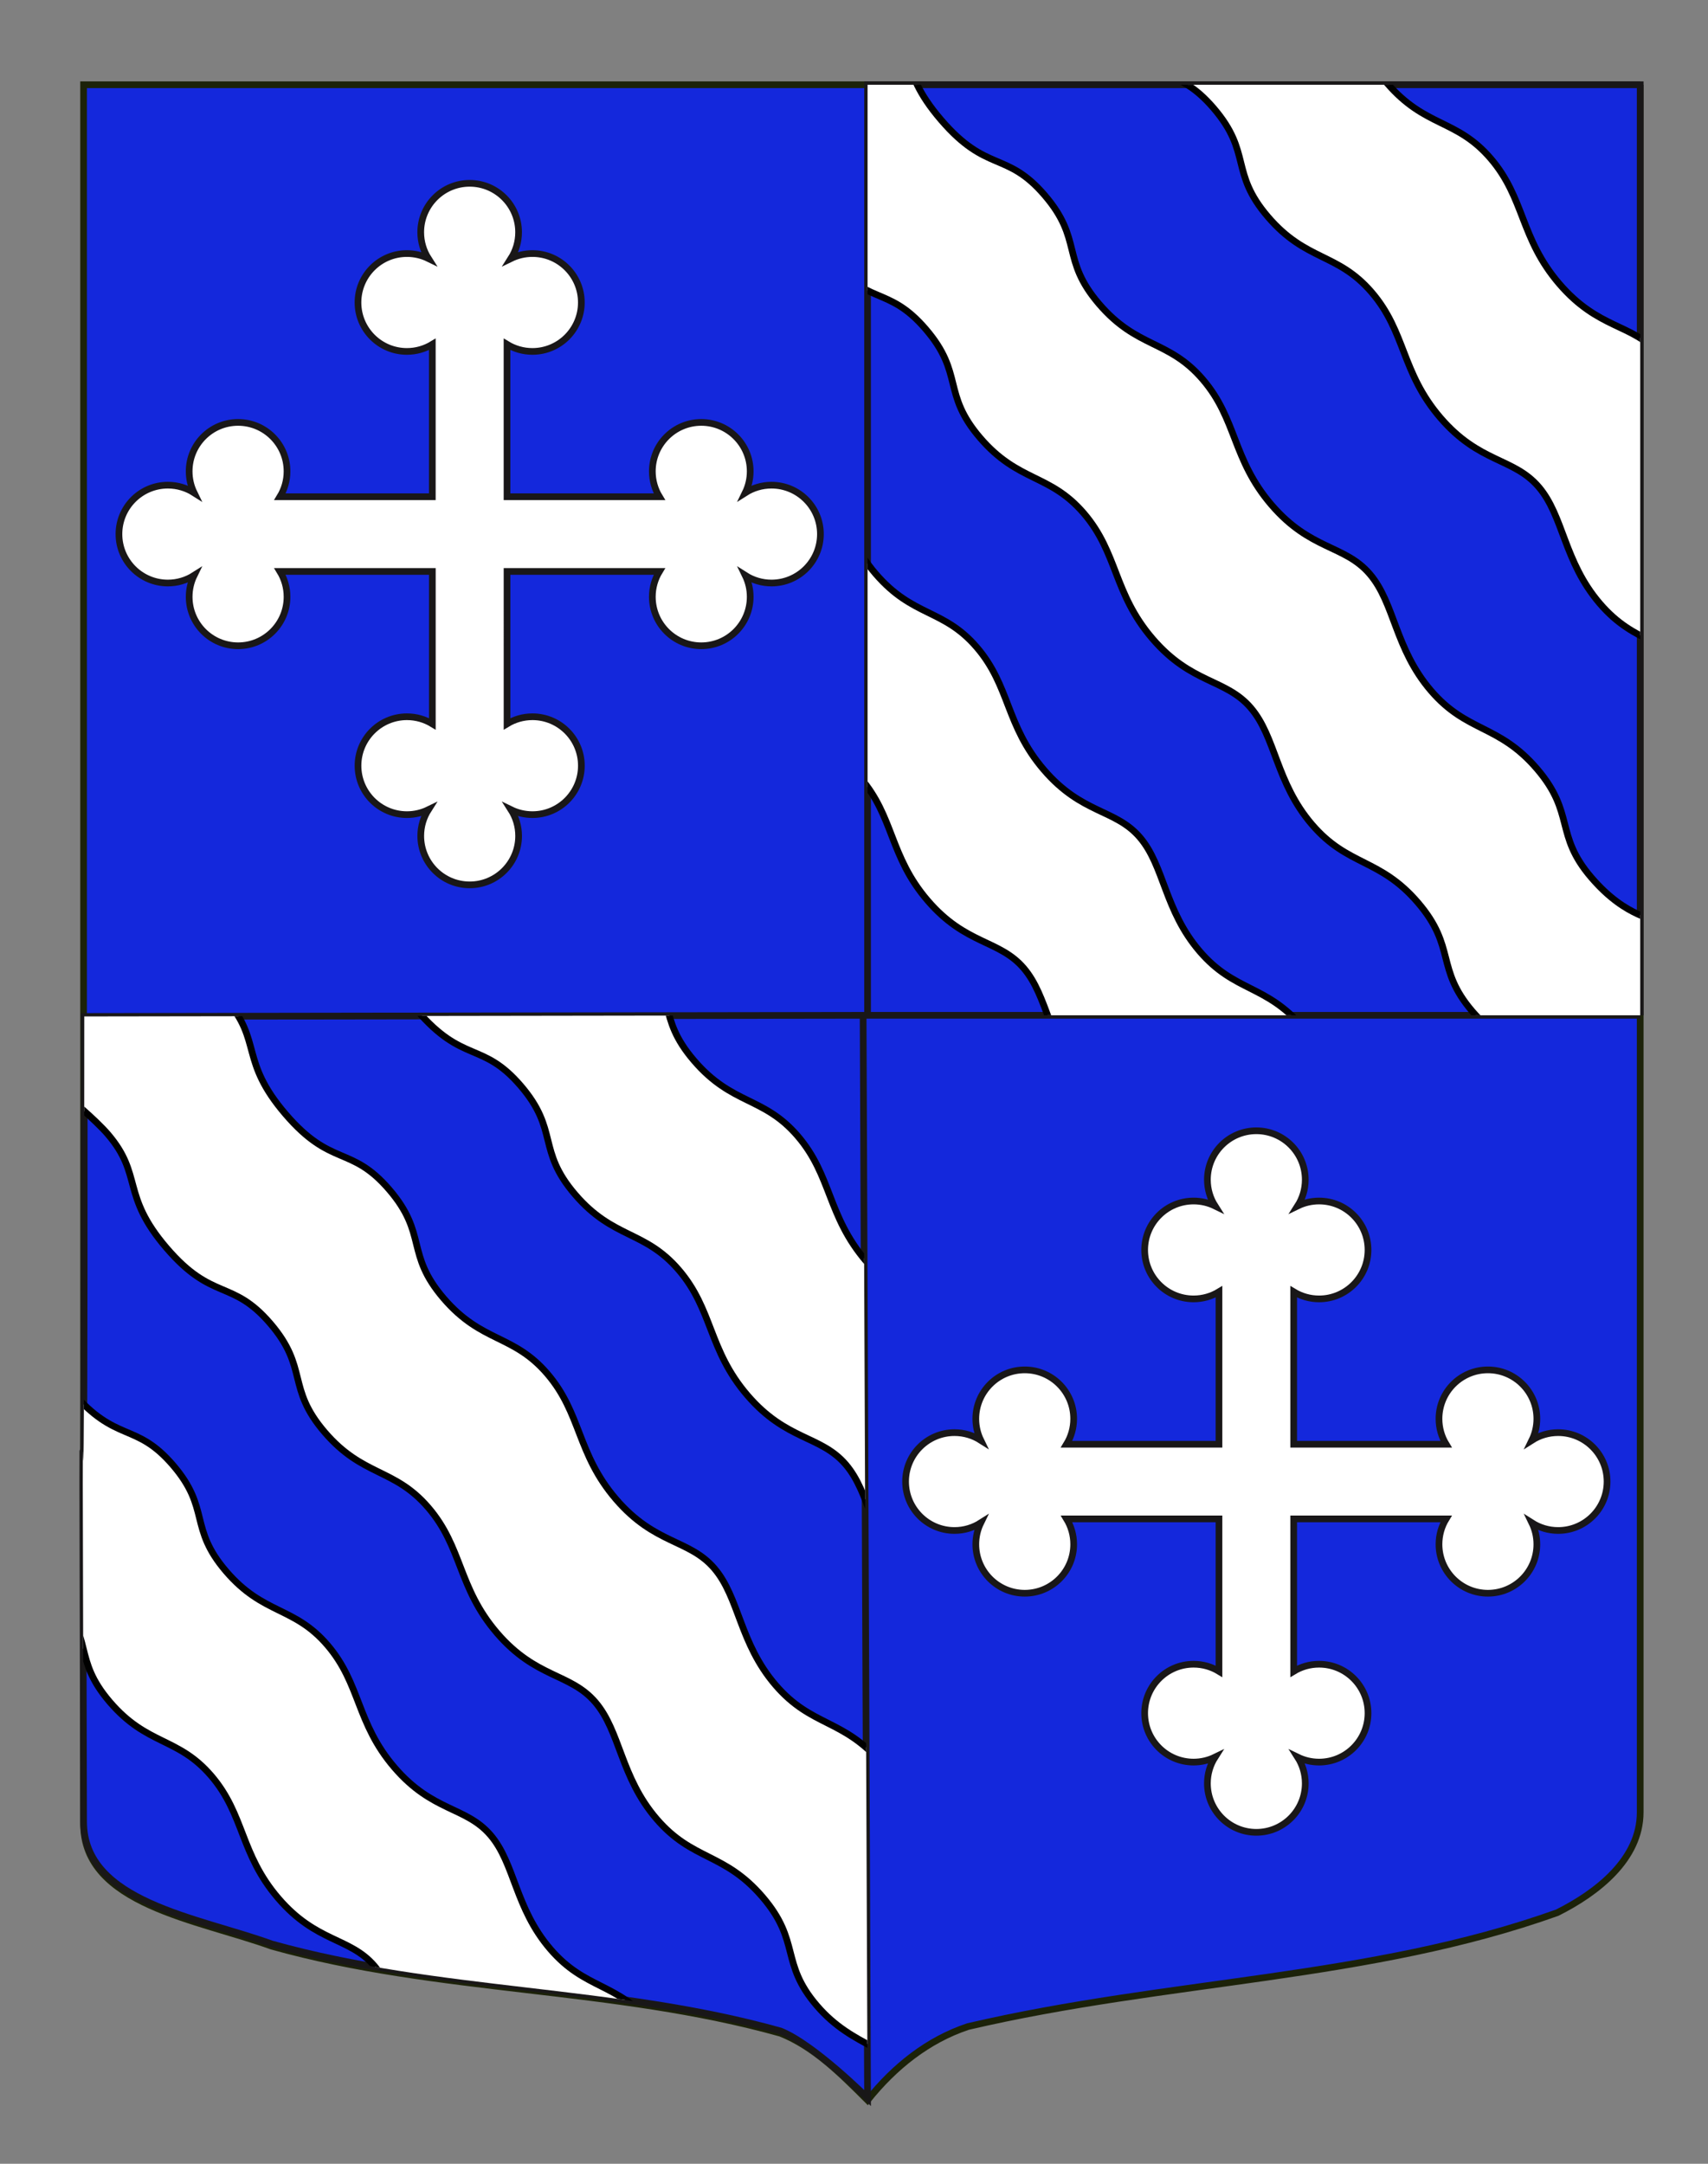
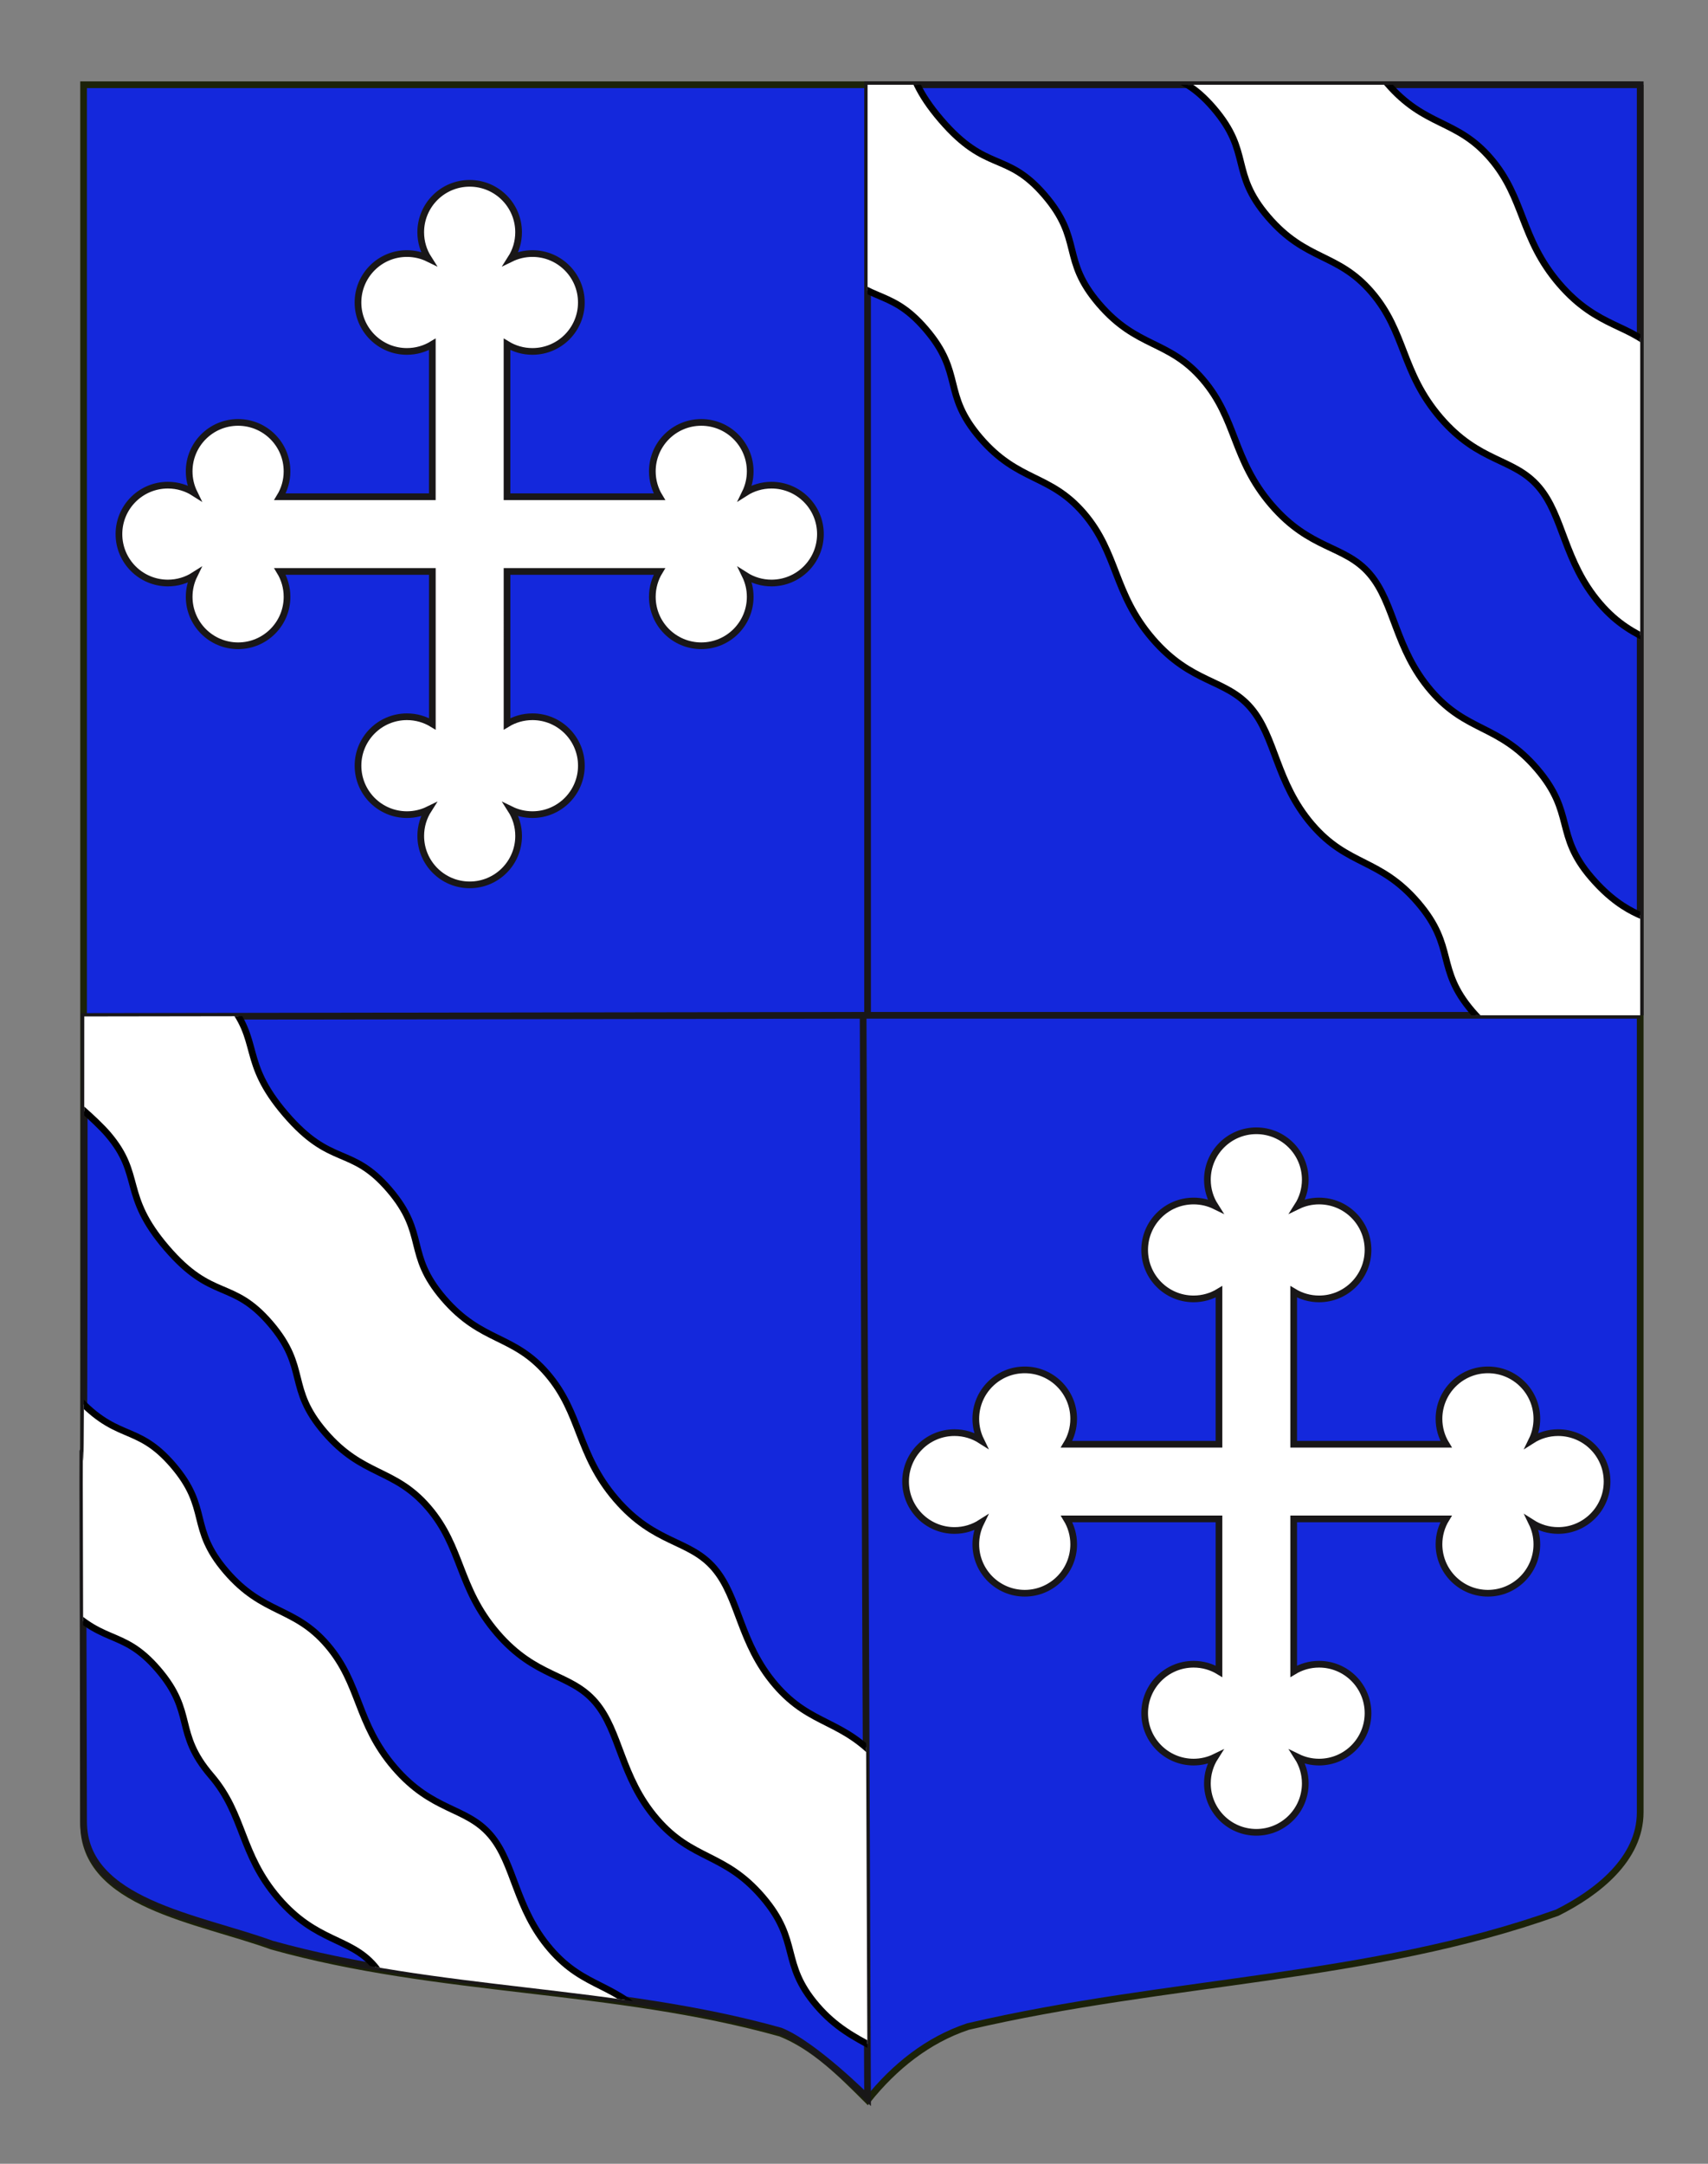
<svg xmlns="http://www.w3.org/2000/svg" xmlns:xlink="http://www.w3.org/1999/xlink" version="1.1" id="Blason" x="0px" y="0px" width="255.119px" height="323.149px" viewBox="0 0 255.119 323.149" enable-background="new 0 0 255.119 323.149" xml:space="preserve">
  <rect x="0" y="0" width="255.119" height="323.149" fill="#808080" stroke="none" />
  <path fill="#1428DC" stroke="#1C2209" d="M244.991,12.658c-78,0-154.505,0-232.505,0c0,135.583,0,149.083,0,259.75  c0,12.043,17.098,14.25,28.1,18.25c25,7,51,6,76,13c5,2,9,6,12.999,10c4-5,9-9,15-11c30-7,60-7,88-17c6-3,12.406-8,12.406-15  C244.991,247.116,244.991,149.033,244.991,12.658" />
  <polyline fill="#1428DC" stroke="#191718" stroke-miterlimit="10" points="244.991,151.63 129.587,151.63 129.587,12.658   244.991,12.658 244.991,151.63 " />
  <g>
    <defs>
      <polyline id="SVGID_1_" points="244.991,151.63 129.587,151.63 129.587,12.658 244.991,12.658 244.991,151.63   " />
    </defs>
    <clipPath id="SVGID_2_">
      <use xlink:href="#SVGID_1_" overflow="visible" />
    </clipPath>
-     <path clip-path="url(#SVGID_2_)" fill-rule="evenodd" clip-rule="evenodd" fill="#FFFFFF" stroke="#000000" d="M94.03,37.55   c0,0,3.629,2.928,5.096,4.637c5.159,6.011,1.889,8.819,8.587,16.622c6.697,7.802,9.529,4.483,15.129,11.006   c5.6,6.523,2.329,9.332,7.929,15.854c5.6,6.523,10.139,5.193,15.129,11.006c4.989,5.813,4.305,11.633,10.014,18.285   c5.71,6.652,10.681,5.824,14.342,10.09c3.662,4.265,3.666,10.888,8.936,17.025c5.27,6.14,9.858,4.868,15.457,11.391   c5.6,6.523,2.549,9.587,7.93,15.854c5.378,6.268,9.485,5.66,9.663,6.969c0.435,3.172,2.263,16.548,2.81,20.549   c0.66,4.828-6.419,5.17-12.121,6.115l-1.921-2.331c-4.396-5.751-10.407-5.507-15.786-11.772c-5.38-6.268-2.33-9.333-7.929-15.855   c-5.6-6.522-10.188-5.252-15.458-11.391c-5.271-6.139-5.273-12.76-8.936-17.024c-3.661-4.268-8.633-3.44-14.342-10.091   c-5.709-6.652-5.024-12.471-10.014-18.285c-4.99-5.812-9.529-4.483-15.129-11.006c-5.601-6.523-2.329-9.331-7.929-15.854   c-5.6-6.523-8.431-3.204-15.129-11.006c-6.698-7.803-3.427-10.61-8.587-16.622c-1.818-2.118-5.92-5.513-5.92-5.513l-2.962-21.668   L94.03,37.55z" />
    <path clip-path="url(#SVGID_2_)" fill-rule="evenodd" clip-rule="evenodd" fill="#FFFFFF" stroke="#000000" d="M126.548-3.867   c0,0,3.716,2.998,5.217,4.748c5.283,6.154,1.935,9.029,8.792,17.017c6.856,7.988,9.756,4.59,15.489,11.268   c5.732,6.679,2.384,9.553,8.117,16.231c5.732,6.679,10.381,5.317,15.488,11.268c5.109,5.952,4.408,11.91,10.253,18.72   c5.846,6.811,10.935,5.963,14.683,10.33c3.75,4.367,3.754,11.147,9.149,17.432c5.396,6.285,10.092,4.983,15.825,11.661   c5.731,6.679,2.608,9.815,8.117,16.231c5.506,6.416,9.711,5.794,9.894,7.134c0.444,3.247,2.316,16.941,2.876,21.038   c0.676,4.942-6.572,5.293-12.409,6.261l-1.967-2.387c-4.501-5.888-10.654-5.638-16.162-12.053   c-5.508-6.417-2.386-9.555-8.118-16.232s-10.43-5.377-15.826-11.662c-5.395-6.284-5.398-13.062-9.146-17.43   c-3.748-4.369-8.838-3.521-14.684-10.331c-5.845-6.81-5.145-12.768-10.252-18.72c-5.109-5.95-9.756-4.591-15.49-11.269   c-5.732-6.678-2.383-9.552-8.116-16.23c-5.733-6.678-8.632-3.28-15.489-11.268c-6.857-7.989-3.509-10.862-8.791-17.018   c-1.861-2.168-6.062-5.644-6.062-5.644l-3.032-22.184L126.548-3.867z" />
    <path clip-path="url(#SVGID_2_)" fill-rule="evenodd" clip-rule="evenodd" fill="#FFFFFF" stroke="#000000" d="M169.548-36.867   c0,0,3.716,2.998,5.217,4.748c5.283,6.154,1.935,9.029,8.792,17.017c6.856,7.988,9.756,4.59,15.489,11.268   c5.732,6.679,2.384,9.553,8.117,16.231c5.732,6.679,10.381,5.317,15.488,11.268c5.109,5.952,4.408,11.91,10.253,18.72   c5.846,6.811,10.935,5.963,14.683,10.33c3.75,4.367,3.754,11.147,9.149,17.432c5.396,6.285,10.092,4.983,15.825,11.661   c5.731,6.679,2.608,9.815,8.117,16.231c5.506,6.416,9.711,5.794,9.894,7.134c0.444,3.247,2.316,16.941,2.876,21.038   c0.676,4.942-6.572,5.293-12.409,6.261l-1.967-2.387c-4.501-5.888-10.654-5.638-16.162-12.053   c-5.508-6.417-2.386-9.555-8.118-16.232s-10.43-5.377-15.826-11.662c-5.395-6.284-5.398-13.062-9.146-17.43   c-3.748-4.369-8.838-3.521-14.684-10.331c-5.845-6.81-5.145-12.768-10.252-18.72c-5.109-5.95-9.756-4.591-15.49-11.269   c-5.732-6.678-2.383-9.552-8.116-16.23c-5.733-6.678-8.632-3.28-15.489-11.268c-6.857-7.989-3.509-10.862-8.791-17.018   c-1.861-2.168-6.062-5.644-6.062-5.644l-3.032-22.184L169.548-36.867z" />
  </g>
  <path fill="#1428DC" stroke="#191718" d="M12.588,151.801c0,135.583-0.426-0.171-0.102,120.272  c0.032,12.043,17.098,14.25,28.1,18.25c25,7,51,6,76,13c5,2,12.999,10,12.999,10l-0.663-161.693L12.588,151.801z" />
  <g>
    <defs>
      <path id="SVGID_3_" d="M12.588,151.801c0,135.583-0.426-0.171-0.102,120.272c0.032,12.043,17.098,14.25,28.1,18.25    c25,7,51,6,76,13c5,2,12.999,10,12.999,10l-0.663-161.693L12.588,151.801z" />
    </defs>
    <clipPath id="SVGID_4_">
      <use xlink:href="#SVGID_3_" overflow="visible" />
    </clipPath>
-     <path clip-path="url(#SVGID_4_)" fill-rule="evenodd" clip-rule="evenodd" fill="#FFFFFF" stroke="#000000" d="M-2.97,186.55   c0,0,3.629,2.929,5.096,4.638c5.159,6.011,1.889,8.819,8.587,16.622c6.697,7.802,9.529,4.482,15.129,11.006   s2.329,9.331,7.928,15.854c5.6,6.523,10.14,5.193,15.129,11.006c4.99,5.814,4.305,11.634,10.015,18.285   c5.709,6.652,10.68,5.824,14.341,10.09c3.662,4.265,3.666,10.888,8.936,17.025c5.27,6.14,9.858,4.868,15.458,11.391   c5.599,6.523,2.549,9.587,7.929,15.854c5.378,6.268,9.485,5.66,9.663,6.969c0.435,3.172,2.263,16.548,2.81,20.549   c0.66,4.828-6.419,5.17-12.121,6.115l-1.921-2.331c-4.396-5.751-10.407-5.507-15.786-11.772c-5.38-6.268-2.331-9.333-7.929-15.855   c-5.6-6.522-10.188-5.252-15.458-11.391c-5.27-6.139-5.273-12.76-8.935-17.024c-3.662-4.268-8.633-3.44-14.342-10.091   c-5.709-6.652-5.024-12.471-10.014-18.285c-4.99-5.812-9.529-4.483-15.129-11.006c-5.6-6.523-2.329-9.33-7.928-15.854   s-8.431-3.204-15.129-11.006c-6.698-7.803-3.427-10.61-8.587-16.622c-1.818-2.118-5.92-5.513-5.92-5.513l-2.962-21.668   L-2.97,186.55z" />
+     <path clip-path="url(#SVGID_4_)" fill-rule="evenodd" clip-rule="evenodd" fill="#FFFFFF" stroke="#000000" d="M-2.97,186.55   c0,0,3.629,2.929,5.096,4.638c5.159,6.011,1.889,8.819,8.587,16.622c6.697,7.802,9.529,4.482,15.129,11.006   s2.329,9.331,7.928,15.854c5.6,6.523,10.14,5.193,15.129,11.006c4.99,5.814,4.305,11.634,10.015,18.285   c5.709,6.652,10.68,5.824,14.341,10.09c3.662,4.265,3.666,10.888,8.936,17.025c5.27,6.14,9.858,4.868,15.458,11.391   c5.599,6.523,2.549,9.587,7.929,15.854c5.378,6.268,9.485,5.66,9.663,6.969c0.435,3.172,2.263,16.548,2.81,20.549   c0.66,4.828-6.419,5.17-12.121,6.115l-1.921-2.331c-4.396-5.751-10.407-5.507-15.786-11.772c-5.38-6.268-2.331-9.333-7.929-15.855   c-5.6-6.522-10.188-5.252-15.458-11.391c-5.27-6.139-5.273-12.76-8.935-17.024c-3.662-4.268-8.633-3.44-14.342-10.091   c-5.709-6.652-5.024-12.471-10.014-18.285c-5.6-6.523-2.329-9.33-7.928-15.854   s-8.431-3.204-15.129-11.006c-6.698-7.803-3.427-10.61-8.587-16.622c-1.818-2.118-5.92-5.513-5.92-5.513l-2.962-21.668   L-2.97,186.55z" />
    <path clip-path="url(#SVGID_4_)" fill-rule="evenodd" clip-rule="evenodd" fill="#FFFFFF" stroke="#000000" d="M28.645,144.633   c0,0,3.716,2.998,5.217,4.748c5.283,6.154,1.934,9.029,8.792,17.017c6.856,7.988,9.756,4.59,15.489,11.269   s2.384,9.554,8.117,16.231c5.733,6.679,10.381,5.316,15.489,11.268c5.108,5.953,4.408,11.91,10.252,18.721   c5.846,6.811,10.935,5.963,14.683,10.329c3.75,4.366,3.754,11.147,9.149,17.432c5.396,6.285,10.092,4.983,15.825,11.661   c5.731,6.679,2.608,9.815,8.117,16.231c5.506,6.416,9.711,5.794,9.894,7.134c0.444,3.247,2.316,16.941,2.876,21.038   c0.676,4.942-6.572,5.293-12.409,6.261l-1.967-2.387c-4.501-5.888-10.654-5.638-16.162-12.053   c-5.508-6.417-2.386-9.555-8.118-16.232s-10.43-5.377-15.826-11.662c-5.394-6.284-5.398-13.062-9.146-17.43   c-3.749-4.369-8.838-3.521-14.684-10.33c-5.845-6.811-5.144-12.768-10.252-18.721c-5.108-5.95-9.756-4.591-15.489-11.269   c-5.733-6.678-2.384-9.552-8.117-16.23s-8.632-3.28-15.489-11.269s-3.509-10.861-8.791-17.018   c-1.861-2.168-6.062-5.643-6.062-5.643L7,141.545L28.645,144.633z" />
-     <path clip-path="url(#SVGID_4_)" fill-rule="evenodd" clip-rule="evenodd" fill="#FFFFFF" stroke="#000000" d="M66.048,109.133   c0,0,3.716,2.998,5.217,4.748c5.283,6.154,1.934,9.029,8.792,17.017c6.856,7.988,9.756,4.59,15.489,11.268   c5.733,6.679,2.384,9.554,8.117,16.231c5.733,6.679,10.381,5.316,15.489,11.268c5.108,5.953,4.408,11.91,10.252,18.721   c5.846,6.811,10.935,5.963,14.683,10.329c3.75,4.366,3.754,11.147,9.149,17.432c5.396,6.285,10.092,4.983,15.825,11.661   c5.731,6.679,2.608,9.815,8.117,16.231c5.506,6.416,9.711,5.794,9.894,7.134c0.444,3.247,2.316,16.941,2.876,21.038   c0.676,4.942-6.572,5.293-12.409,6.261l-1.967-2.387c-4.501-5.888-10.654-5.638-16.162-12.053   c-5.508-6.417-2.386-9.555-8.118-16.232s-10.43-5.377-15.826-11.662c-5.395-6.284-5.398-13.062-9.146-17.43   c-3.749-4.369-8.838-3.521-14.684-10.33c-5.845-6.811-5.144-12.768-10.252-18.721c-5.108-5.95-9.756-4.591-15.489-11.269   c-5.733-6.678-2.384-9.552-8.117-16.23s-8.632-3.28-15.489-11.269s-3.509-10.862-8.791-17.017   c-1.861-2.168-6.062-5.644-6.062-5.644l-3.033-22.184L66.048,109.133z" />
  </g>
  <path fill="#FFFFFF" stroke="#191718" d="M17.766,79.766c0,4.033,3.272,7.306,7.309,7.306c1.442,0,2.787-0.421,3.919-1.143  c-0.473,0.969-0.739,2.056-0.739,3.206c0,4.036,3.272,7.309,7.309,7.309c4.036,0,7.309-3.272,7.309-7.309  c0-1.389-0.388-2.688-1.061-3.794h22.764v22.764c-1.106-0.674-2.405-1.061-3.794-1.061c-4.036,0-7.308,3.272-7.308,7.309  s3.272,7.309,7.308,7.309c1.15,0,2.238-0.267,3.206-0.74c-0.722,1.133-1.142,2.478-1.142,3.92c0,4.036,3.272,7.309,7.309,7.309  s7.309-3.272,7.309-7.309c0-1.442-0.419-2.787-1.142-3.92c0.968,0.474,2.056,0.74,3.206,0.74c4.037,0,7.309-3.272,7.309-7.309  s-3.272-7.309-7.309-7.309c-1.389,0-2.688,0.387-3.793,1.061V85.341h22.763c-0.673,1.106-1.061,2.405-1.061,3.794  c0,4.036,3.272,7.309,7.309,7.309s7.309-3.272,7.309-7.309c0-1.15-0.267-2.237-0.74-3.206c1.133,0.722,2.478,1.143,3.92,1.143  c4.036,0,7.309-3.272,7.309-7.306c0-4.036-3.272-7.308-7.309-7.308c-1.442,0-2.787,0.419-3.92,1.141  c0.473-0.968,0.74-2.055,0.74-3.205c0-4.036-3.272-7.309-7.309-7.309s-7.309,3.272-7.309,7.309c0,1.389,0.387,2.688,1.061,3.794  H75.732V51.424c1.105,0.673,2.404,1.061,3.793,1.061c4.037,0,7.309-3.272,7.309-7.309s-3.272-7.309-7.309-7.309  c-1.15,0-2.237,0.267-3.206,0.74c0.722-1.133,1.142-2.478,1.142-3.92c0-4.037-3.272-7.309-7.309-7.309s-7.309,3.272-7.309,7.309  c0,1.442,0.42,2.787,1.142,3.92c-0.968-0.474-2.056-0.74-3.206-0.74c-4.036,0-7.308,3.272-7.308,7.309s3.272,7.309,7.308,7.309  c1.39,0,2.688-0.388,3.794-1.061v22.764H41.811c0.673-1.106,1.061-2.405,1.061-3.794c0-4.036-3.272-7.309-7.309-7.309  c-4.037,0-7.309,3.272-7.309,7.309c0,1.15,0.266,2.237,0.739,3.205c-1.133-0.722-2.477-1.141-3.919-1.141  C21.038,72.458,17.766,75.729,17.766,79.766z" />
  <path fill="#FFFFFF" stroke="#191718" d="M135.265,221.266c0,4.033,3.273,7.306,7.309,7.306c1.443,0,2.787-0.421,3.92-1.143  c-0.473,0.969-0.739,2.056-0.739,3.206c0,4.036,3.272,7.309,7.309,7.309s7.309-3.272,7.309-7.309c0-1.389-0.388-2.688-1.062-3.794  h22.764v22.764c-1.105-0.674-2.404-1.061-3.794-1.061c-4.036,0-7.308,3.272-7.308,7.309s3.271,7.309,7.308,7.309  c1.15,0,2.237-0.267,3.206-0.74c-0.722,1.133-1.142,2.478-1.142,3.92c0,4.036,3.272,7.309,7.31,7.309  c4.036,0,7.309-3.272,7.309-7.309c0-1.442-0.42-2.787-1.143-3.92c0.969,0.474,2.057,0.74,3.206,0.74c4.037,0,7.31-3.272,7.31-7.309  s-3.272-7.309-7.31-7.309c-1.39,0-2.688,0.387-3.794,1.061v-22.764h22.764c-0.674,1.106-1.061,2.405-1.061,3.794  c0,4.036,3.272,7.309,7.309,7.309s7.309-3.272,7.309-7.309c0-1.15-0.268-2.237-0.74-3.206c1.133,0.722,2.478,1.143,3.92,1.143  c4.036,0,7.309-3.272,7.309-7.306c0-4.036-3.272-7.308-7.309-7.308c-1.442,0-2.787,0.419-3.92,1.141  c0.473-0.968,0.74-2.055,0.74-3.205c0-4.036-3.272-7.309-7.309-7.309s-7.309,3.272-7.309,7.309c0,1.389,0.387,2.688,1.061,3.794  h-22.764v-22.764c1.105,0.673,2.404,1.061,3.794,1.061c4.037,0,7.31-3.272,7.31-7.309s-3.272-7.309-7.31-7.309  c-1.149,0-2.237,0.267-3.206,0.74c0.723-1.133,1.143-2.478,1.143-3.92c0-4.036-3.272-7.309-7.309-7.309  c-4.037,0-7.31,3.272-7.31,7.309c0,1.442,0.42,2.787,1.142,3.92c-0.969-0.474-2.056-0.74-3.206-0.74  c-4.036,0-7.308,3.272-7.308,7.309s3.271,7.309,7.308,7.309c1.39,0,2.688-0.388,3.794-1.061v22.764H159.31  c0.674-1.106,1.062-2.405,1.062-3.794c0-4.036-3.272-7.309-7.309-7.309s-7.309,3.272-7.309,7.309c0,1.15,0.267,2.237,0.739,3.205  c-1.133-0.722-2.477-1.141-3.92-1.141C138.539,213.958,135.265,217.229,135.265,221.266z" />
</svg>